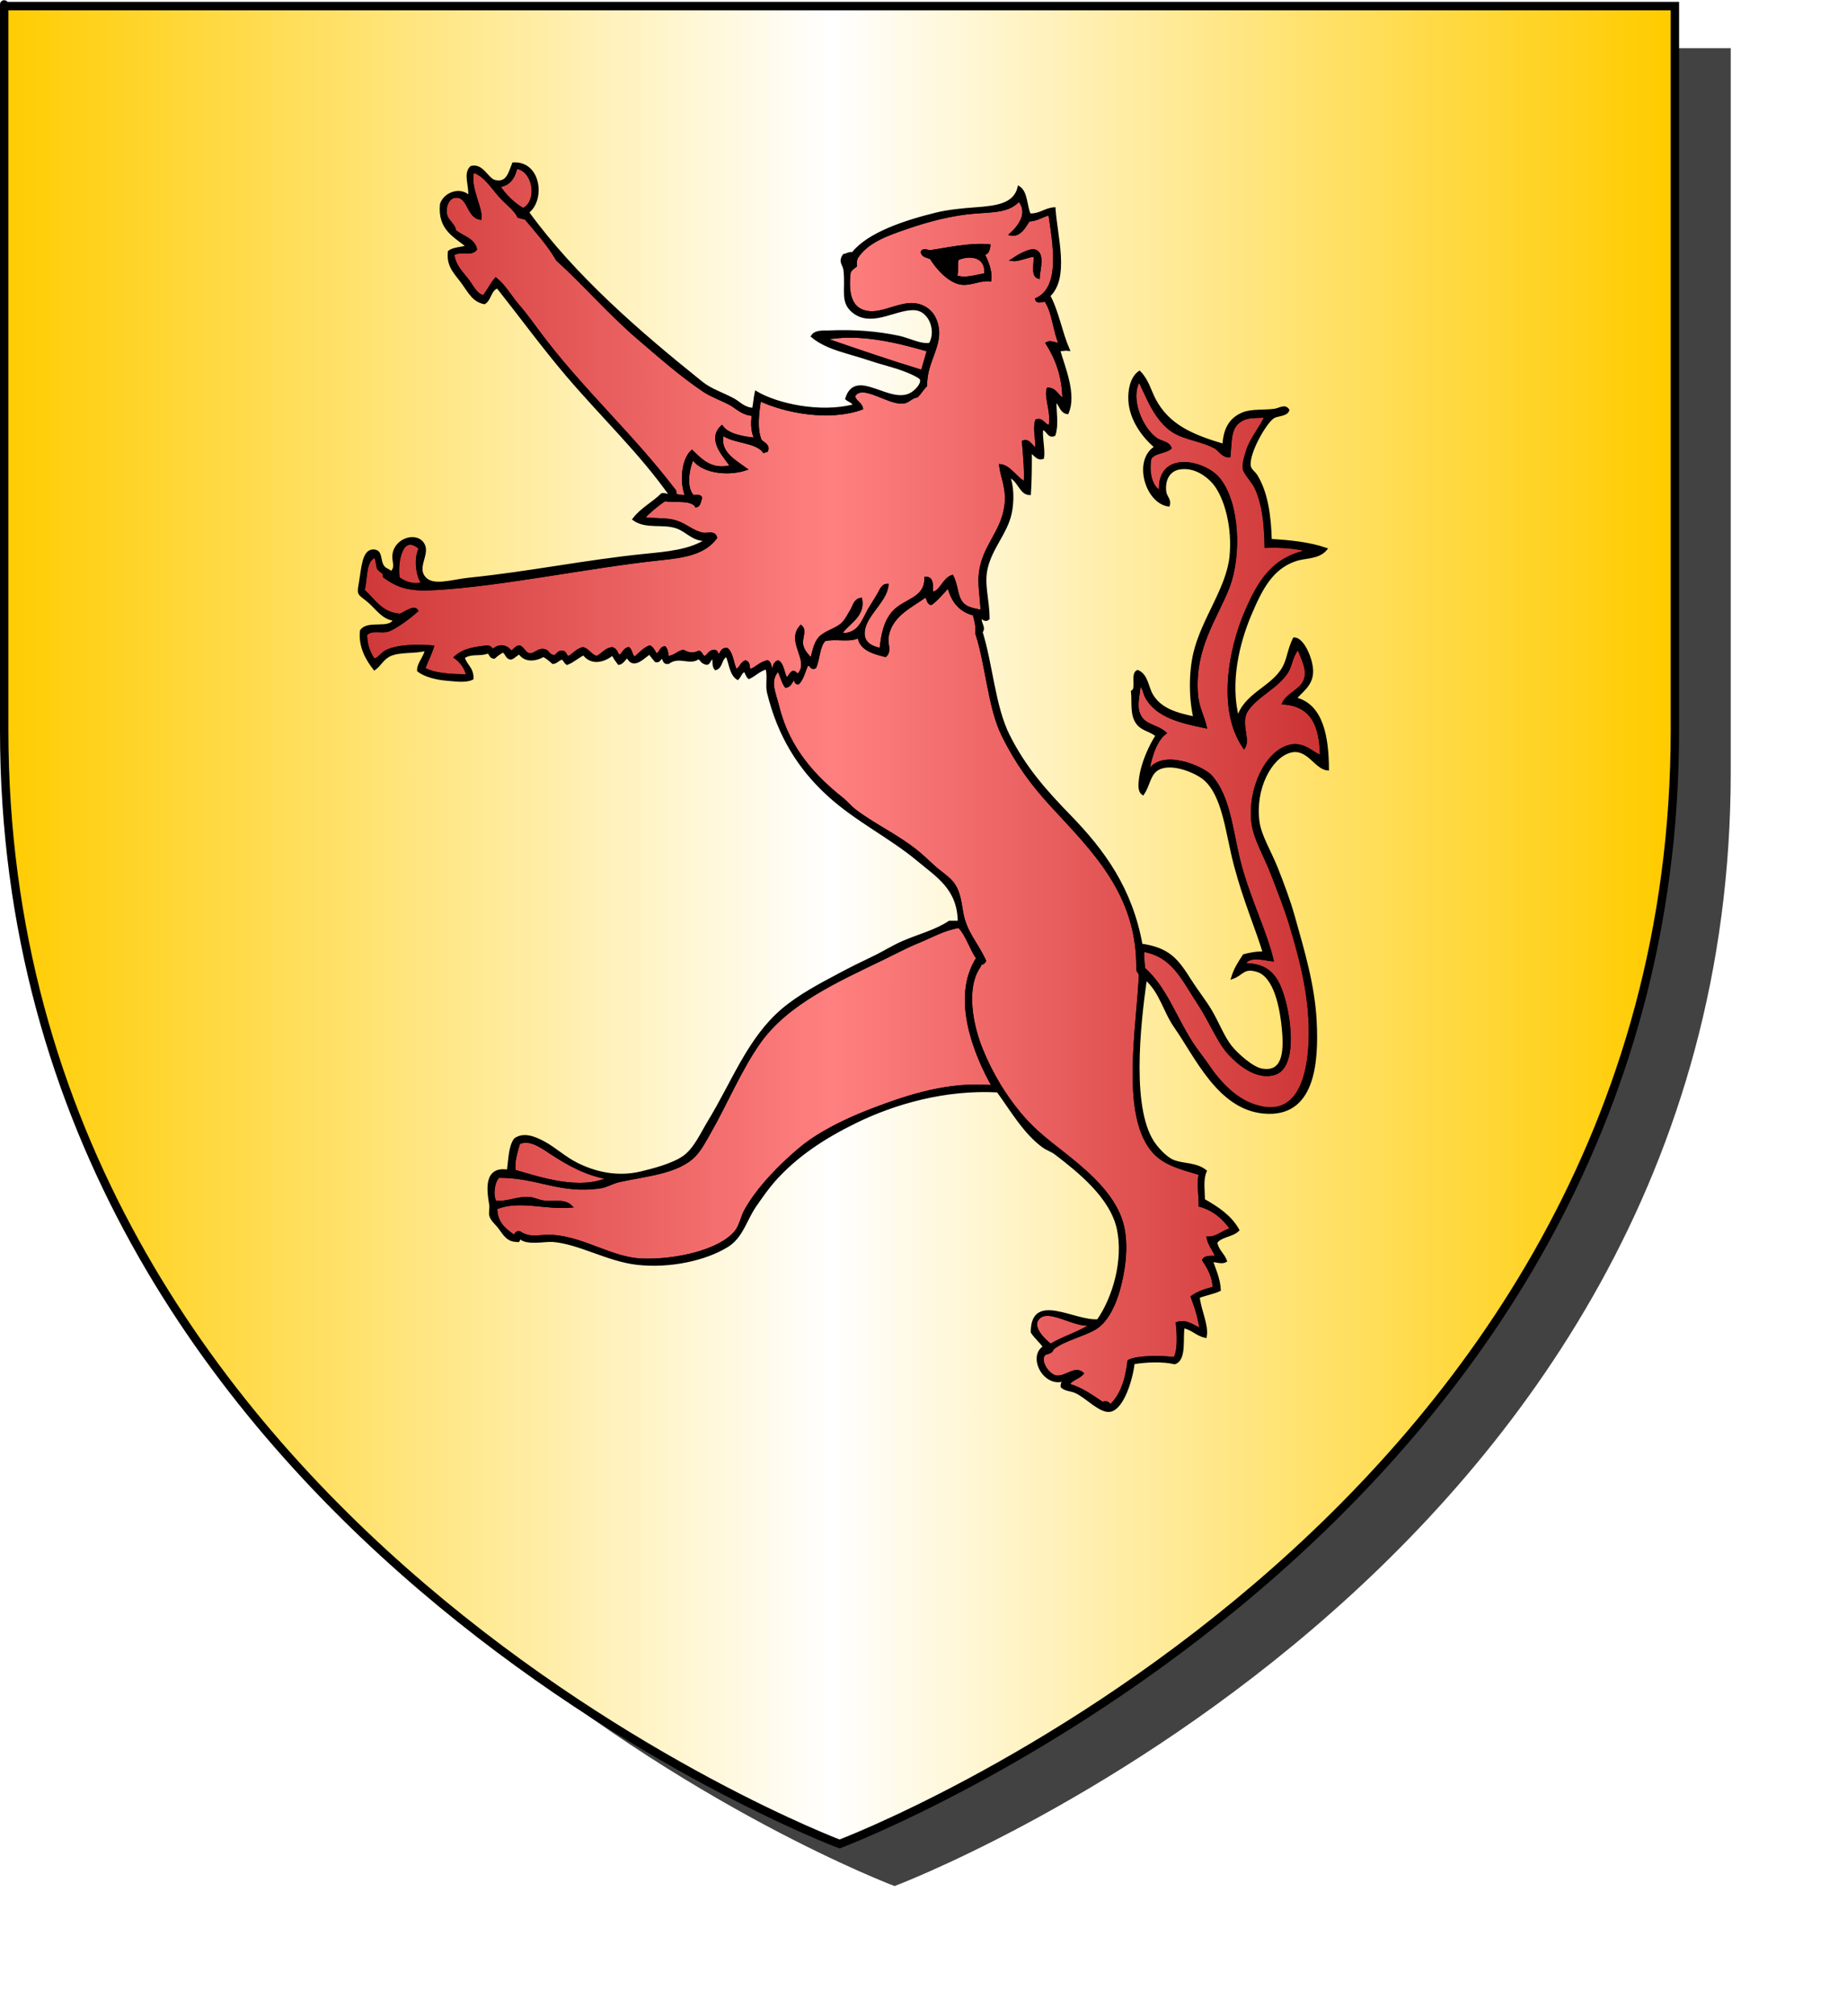
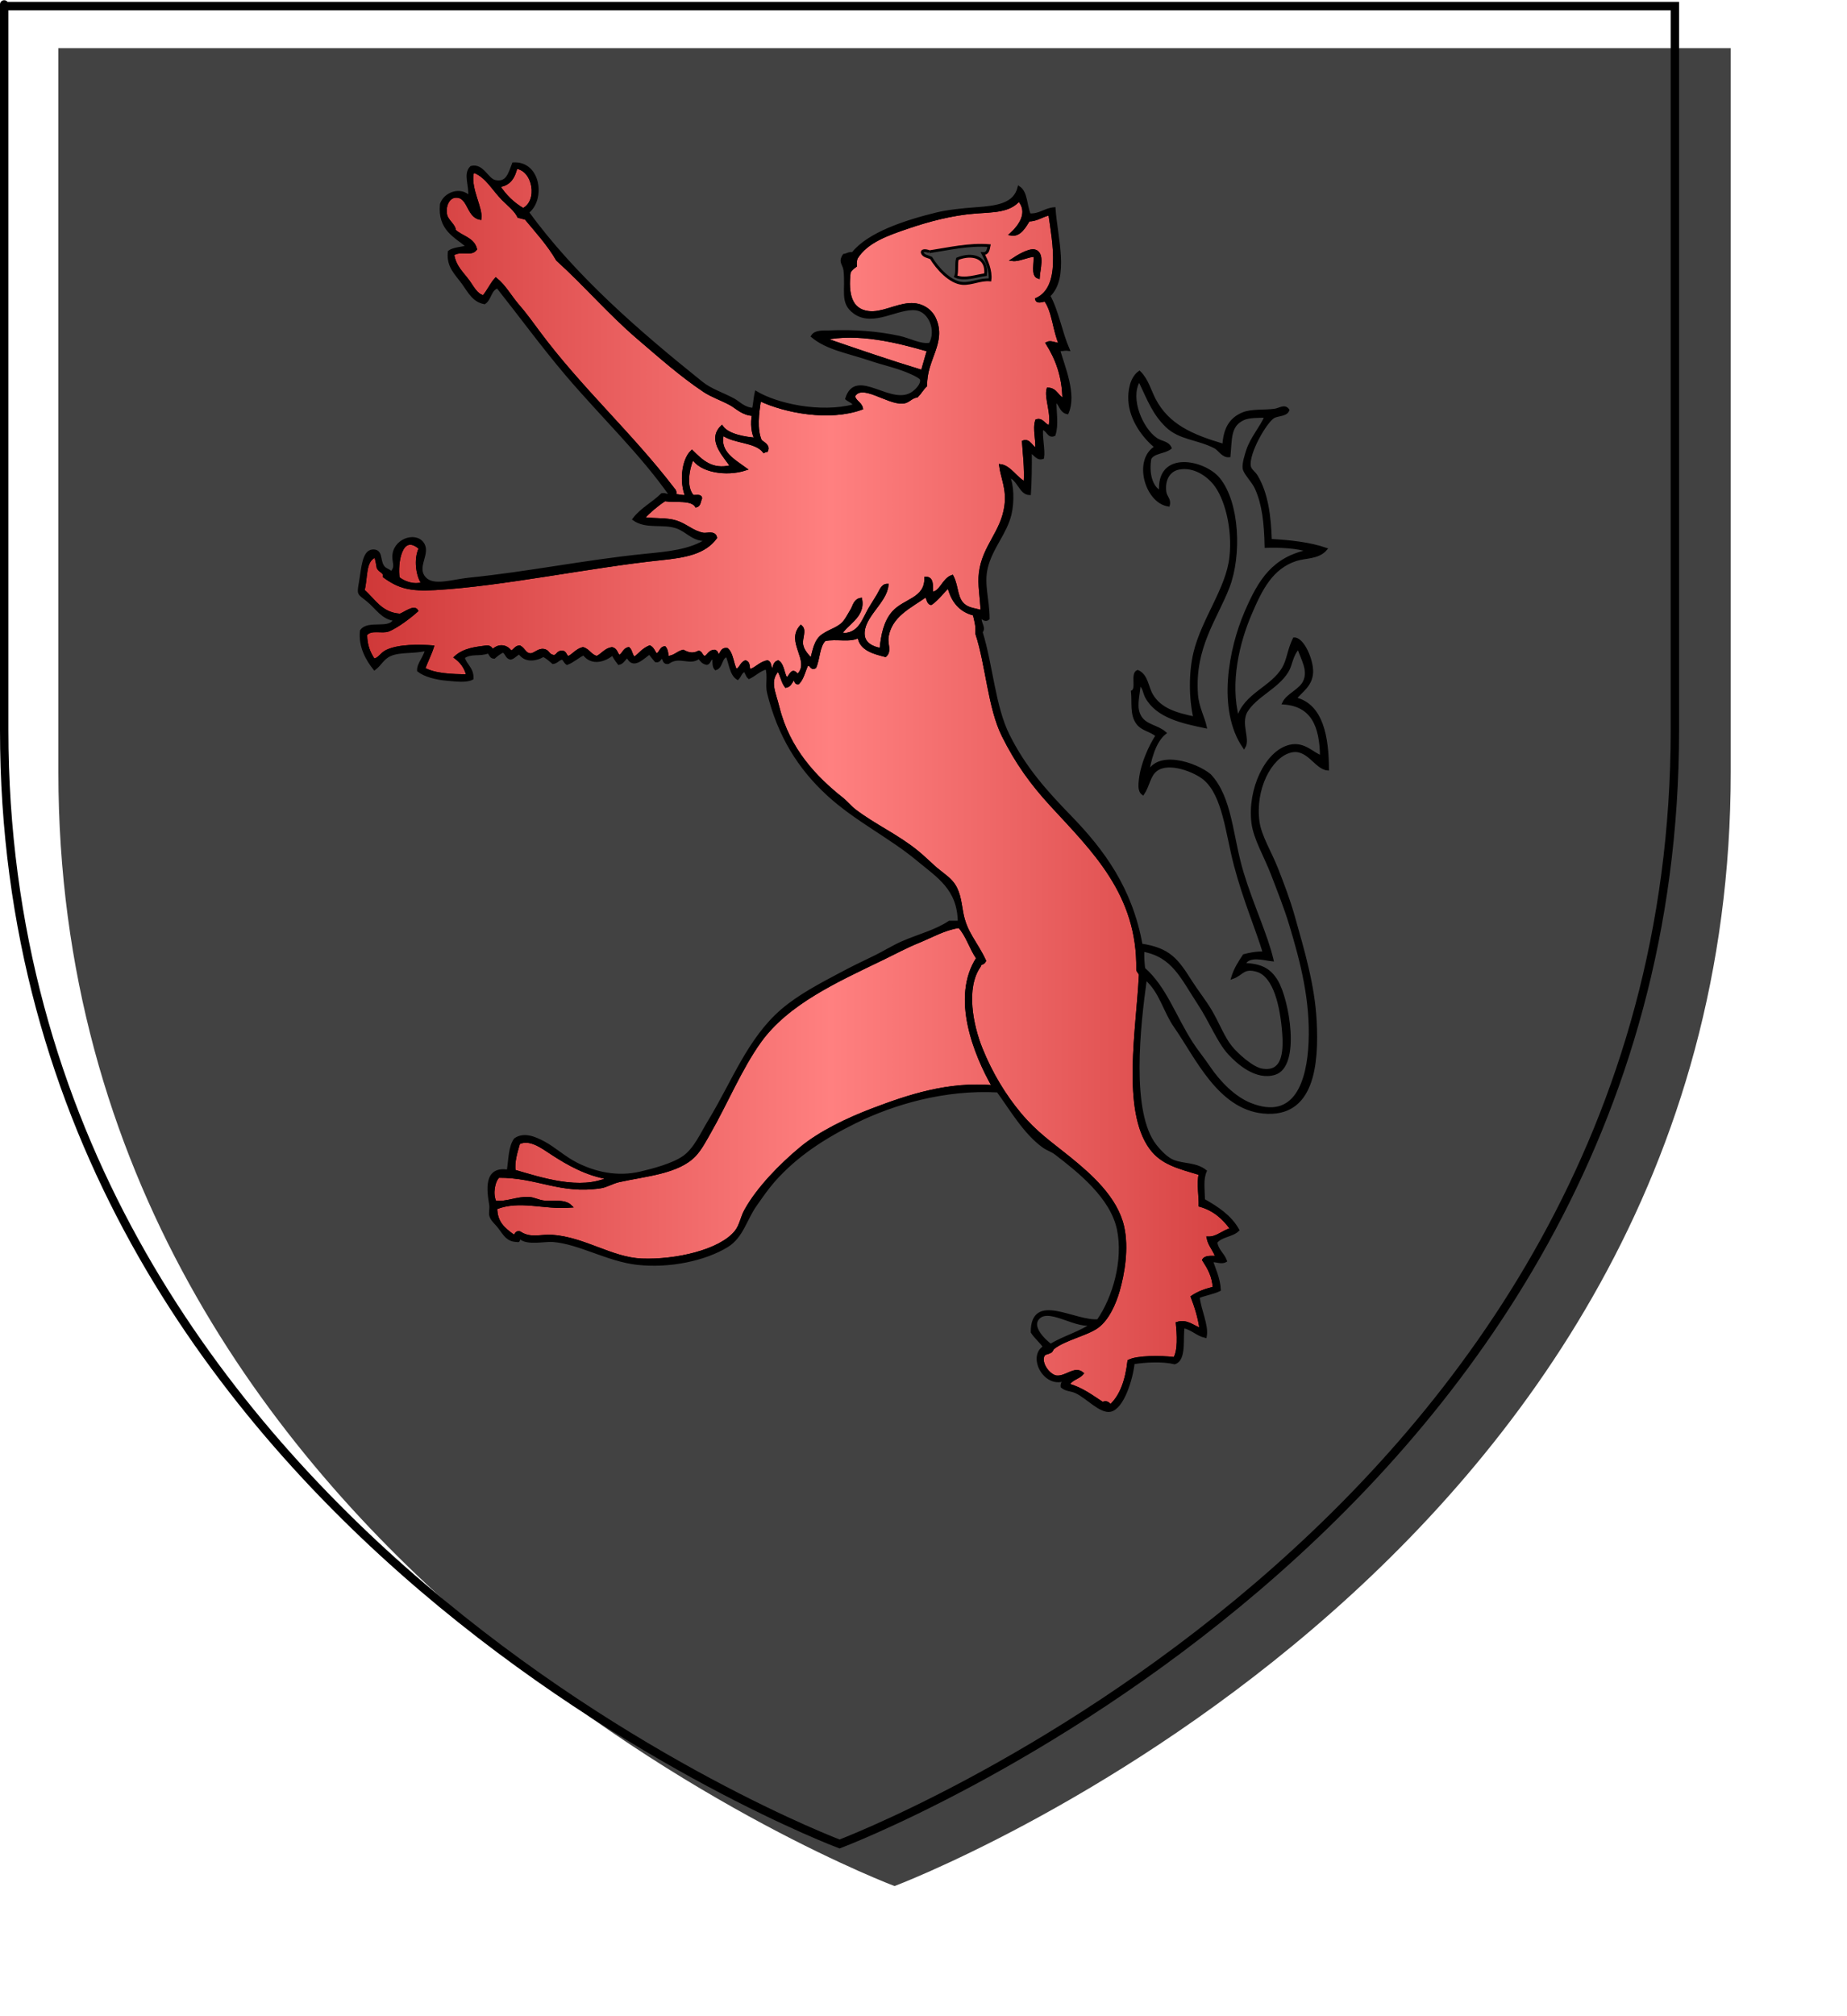
<svg xmlns="http://www.w3.org/2000/svg" xmlns:ns1="http://www.inkscape.org/namespaces/inkscape" xmlns:ns2="http://sodipodi.sourceforge.net/DTD/sodipodi-0.dtd" height="720" id="svg2" ns1:export-filename="/Users/olivier/Desktop/Blason Rouge/Blason_Vide_3D.png" ns1:export-xdpi="144" ns1:export-ydpi="144" ns1:version="0.44" ns2:docbase="D:\Mes documents\Renaud-Notre Lapin" ns2:docname="Blason_Vide_3D.svg" ns2:version="0.32" version="1.0" width="660">
  <ns2:namedview bordercolor="#666666" borderopacity="1.0" gridtolerance="10.0" guidetolerance="10.0" height="660px" id="base" ns1:current-layer="layer3" ns1:cx="396.46229" ns1:cy="478.04383" ns1:pageopacity="0.0" ns1:pageshadow="2" ns1:window-height="712" ns1:window-width="1024" ns1:window-x="-4" ns1:window-y="-4" ns1:zoom="0.44547727" objecttolerance="10.0" pagecolor="#ffffff" showgrid="false" />
  <desc id="desc4">Flag of Canton of Valais (Wallis)</desc>
  <g id="layer5" style="display:inline">
    <path d="M 300.000,658.500 C 300.000,658.500 598.500,546.180 598.500,260.728 C 598.500,-24.723 598.500,2.176 598.500,2.176 L 1.500,2.176 L 1.500,260.728 C 1.500,546.180 300.000,658.500 300.000,658.500 z" id="path856" style="display:inline;overflow:visible;visibility:visible;opacity:1;fill:#424242;fill-opacity:1;fill-rule:evenodd;stroke:none;stroke-width:1.5;stroke-linecap:round;stroke-linejoin:round;stroke-miterlimit:4;stroke-dasharray:none;stroke-dashoffset:0;stroke-opacity:1;marker:none;marker-start:none;marker-mid:none;marker-end:none;filter:url(#filter3467)" transform="matrix(1.001,0,0,1,19.356,15.028)" />
  </g>
  <g id="layer3" ns1:groupmode="layer" ns1:label="Fond écu" style="display:inline">
-     <path d="M 300.000,658.500 C 300.000,658.500 598.500,546.180 598.500,260.728 C 598.500,-24.723 598.500,2.176 598.500,2.176 L 1.500,2.176 L 1.500,260.728 C 1.500,546.180 300.000,658.500 300.000,658.500 z" id="path2855" style="fill:url(#linearGradientor);stroke:black;stroke-width:1.000" />
-   </g>
+     </g>
  <g clip-path="url(#clip1)" id="layer4" ns1:groupmode="layer" ns1:label="Meubles" ns2:insensitive="true">
    <g desc="" id="g5" label="">
      <path d="M 300.000,658.500 C 300.000,658.500 598.500,546.180 598.500,260.728 C 598.500,-24.723 598.500,2.176 598.500,2.176 L 1.500,2.176 L 1.500,260.728 C 1.500,546.180 300.000,658.500 300.000,658.500 L 680.000,740.000 L -80.000,740.000 L -80.000,-80.000 L 680.000,-80.000 L 680.000,740.000 z" id="path18" style="fill:#ffffff" />
    </g>
    <g desc="lion divers" id="lion sans griffe sans dent" label="_lions">
      <g id="">
        <path d="M 184.415,59.751 C 190.979,60.559 192.820,71.973 186.928,74.830 C 183.279,72.719 180.385,69.854 178.132,66.348 C 182.063,65.985 183.592,63.222 184.415,59.751 z" id="" style="fill:url(#linearGradientgueules);stroke:black;stroke-width:1.000" />
        <path d="M 169.335,61.007 C 169.602,60.950 169.632,61.130 169.649,61.322 C 174.026,63.102 176.363,67.721 179.702,71.060 C 181.868,73.226 184.184,74.978 185.357,77.344 C 186.238,77.510 186.990,77.805 187.871,77.972 C 191.810,82.724 195.982,87.244 199.180,92.737 C 209.041,101.641 217.844,111.955 228.083,120.697 C 235.608,127.122 243.367,134.034 251.645,139.547 C 254.473,141.430 257.745,142.454 261.069,144.259 C 263.256,145.446 265.491,147.962 269.237,148.029 C 268.561,150.925 268.926,154.878 270.180,156.825 C 266.210,156.501 260.141,155.556 257.928,152.427 C 252.792,157.409 259.803,163.604 261.383,166.564 C 254.202,168.442 250.472,164.331 247.246,161.224 C 243.962,164.338 243.253,172.312 245.361,177.246 C 243.565,177.471 242.555,176.911 240.963,176.931 C 241.379,175.996 241.285,175.337 240.649,174.732 C 225.705,155.152 207.398,138.736 192.583,118.812 C 190.112,115.490 187.756,112.191 185.043,109.073 C 182.342,105.969 180.434,102.297 177.189,99.649 C 175.501,101.521 174.462,104.042 172.791,105.932 C 170.221,105.420 168.965,102.703 167.450,100.591 C 165.277,97.562 162.519,95.425 161.795,90.852 C 164.519,88.897 168.230,91.231 169.964,88.967 C 169.039,85.179 164.825,84.680 162.424,82.370 C 162.341,80.375 159.724,78.953 159.282,76.715 C 158.655,73.536 160.168,70.286 162.738,70.118 C 167.698,69.793 166.976,77.116 171.534,77.972 C 172.029,74.303 167.914,67.813 168.707,62.264 C 168.770,61.820 169.062,61.394 169.335,61.007 z" id="" style="fill:url(#linearGradientgueules);stroke:black;stroke-width:1.000" />
        <path d="M 364.113,71.375 C 368.101,75.971 364.308,80.872 361.286,83.627 C 364.419,84.211 366.169,80.786 367.569,78.600 C 370.747,78.532 372.342,76.881 375.110,76.401 C 376.678,87.012 379.592,102.694 370.397,106.874 C 370.744,108.138 372.586,107.207 373.539,107.189 C 376.509,111.235 376.652,118.109 378.880,122.896 C 376.974,123.078 375.681,121.854 374.167,122.582 C 377.506,127.935 380.024,134.109 380.136,142.688 C 377.769,141.914 377.522,139.019 374.481,138.918 C 373.542,142.073 376.370,147.852 375.110,152.427 C 373.187,152.096 372.416,149.478 370.397,150.228 C 369.423,153.405 370.759,156.984 370.397,160.595 C 368.643,159.993 367.843,156.940 365.685,157.768 C 365.897,161.432 366.674,167.250 366.313,172.533 C 363.066,170.948 360.882,166.675 357.517,166.250 C 358.129,170.843 360.238,174.568 359.402,180.701 C 358.110,190.172 351.471,195.037 350.291,204.577 C 349.775,208.753 350.680,212.903 350.920,218.400 C 348.500,217.724 346.587,217.585 344.951,216.515 C 341.452,214.227 342.239,209.653 340.239,205.834 C 337.073,206.877 336.171,211.793 333.013,211.803 C 332.725,209.578 333.416,206.374 330.814,206.462 C 330.902,214.045 323.177,214.169 319.190,218.714 C 316.244,222.075 315.283,226.798 314.792,231.909 C 311.417,231.387 308.791,229.711 308.508,226.883 C 307.851,220.289 316.449,215.146 316.991,208.976 C 315.232,209.005 314.597,211.241 313.849,212.431 C 313.014,213.759 312.175,215.231 311.336,216.515 C 308.464,220.906 307.588,226.986 300.340,226.568 C 301.842,222.927 308.834,220.411 307.566,214.002 C 305.440,214.350 305.130,216.636 304.424,217.772 C 303.645,219.025 302.836,220.655 301.910,221.856 C 299.868,224.507 296.958,224.899 294.056,226.883 C 291.300,228.767 290.906,232.264 289.972,235.679 C 288.906,234.429 286.933,232.662 286.517,230.338 C 286.069,227.841 287.851,225.173 286.202,223.741 C 281.292,229.192 289.803,235.645 285.574,240.705 C 284.568,241.675 284.466,239.967 283.375,240.077 C 282.356,240.430 281.730,242.816 280.862,242.276 C 279.749,240.457 279.789,237.485 278.034,236.307 C 276.649,236.703 276.631,238.464 276.149,239.763 C 274.909,239.224 275.506,236.846 274.264,236.307 C 271.582,236.695 269.633,239.378 267.667,239.449 C 267.372,238.278 267.572,236.612 266.411,236.307 C 264.787,236.883 264.685,238.980 262.955,239.449 C 261.634,237.208 261.669,233.613 259.813,231.909 C 257.488,231.573 258.001,234.076 256.358,234.422 C 256.373,233.465 256.072,232.823 255.415,232.537 C 253.476,232.483 253.231,234.123 251.959,234.736 C 250.650,234.684 250.749,233.224 249.760,232.852 C 247.562,233.973 245.990,233.503 244.105,232.537 C 241.993,233.043 241.024,234.692 238.451,234.736 C 238.339,233.383 238.203,232.052 237.508,231.281 C 235.841,231.499 236.119,233.662 234.367,233.794 C 233.658,232.827 233.258,231.552 232.167,230.967 C 229.934,231.874 228.546,233.628 226.827,235.051 C 225.475,234.518 225.636,232.472 224.628,231.595 C 222.839,231.901 222.780,233.936 221.172,234.422 C 220.269,233.545 220.168,231.866 218.659,231.595 C 216.230,231.993 215.261,233.852 213.318,234.736 C 211.023,234.310 210.432,232.177 208.291,231.595 C 206.107,232.133 205.060,233.809 203.265,234.736 C 201.850,234.685 202.277,232.793 200.752,232.852 C 199.255,232.821 199.261,234.293 197.924,234.422 C 195.489,234.003 196.173,232.470 194.154,232.223 C 192.349,232.003 190.876,233.918 189.442,233.794 C 187.514,233.628 187.374,231.941 185.672,230.967 C 184.108,231.078 183.871,232.516 182.531,232.852 C 180.837,230.416 177.984,230.276 175.933,232.537 C 175.630,231.690 175.145,231.022 174.048,230.967 C 169.916,231.515 165.850,231.876 162.739,234.736 C 164.535,236.035 166.433,238.120 167.137,241.334 C 161.189,241.208 155.300,241.024 151.429,238.820 C 152.411,236.138 153.685,233.746 154.571,230.967 C 149.870,230.614 142.647,230.472 138.234,232.537 C 136.219,233.480 135.490,235.533 133.522,235.679 C 131.920,233.301 130.706,230.536 130.695,226.568 C 132.691,224.219 136.484,225.960 138.863,224.998 C 141.791,223.812 146.477,220.317 148.916,218.086 C 147.923,216.409 144.649,219.070 142.947,219.657 C 136.081,219.192 133.693,214.251 129.752,210.860 C 131.007,206.565 129.992,200.000 134.150,198.608 C 134.648,199.786 134.843,201.266 135.093,202.692 C 135.784,204.143 137.590,204.145 137.292,205.834 C 142.558,209.663 146.516,210.745 155.513,210.232 C 179.530,208.862 210.993,202.169 236.251,199.551 C 244.650,198.680 251.701,197.504 255.729,192.011 C 255.348,189.864 252.584,190.965 251.331,190.754 C 247.627,190.131 245.196,187.500 241.592,186.356 C 238.036,185.227 234.188,185.803 229.654,185.100 C 232.026,182.655 234.595,180.406 237.508,178.502 C 241.411,179.102 247.039,177.976 248.818,180.701 C 249.974,180.392 249.921,178.872 250.389,177.874 C 250.279,176.832 248.578,177.381 247.561,177.246 C 244.512,174.006 245.841,167.070 247.561,163.423 C 250.209,168.273 259.584,169.754 266.411,167.507 C 262.620,164.685 256.293,161.452 258.242,154.940 C 262.169,158.030 269.909,157.306 273.008,161.224 C 273.260,161.057 273.518,160.896 273.950,160.909 C 274.774,159.151 272.770,158.327 271.751,157.454 C 269.929,153.230 270.718,147.645 271.437,142.688 C 280.656,147.079 296.463,150.006 307.879,145.830 C 307.432,143.869 305.410,143.483 305.053,141.432 C 307.851,136.230 317.157,144.091 322.645,143.631 C 324.728,143.456 325.292,141.860 327.672,141.432 C 328.818,140.274 329.630,138.783 330.813,137.662 C 330.567,128.284 337.839,122.319 333.955,113.786 C 332.701,111.030 329.523,108.383 324.844,108.759 C 319.879,109.159 315.091,112.122 310.393,111.587 C 304.002,110.858 302.505,105.109 303.482,97.136 C 304.003,96.191 304.833,95.554 305.681,94.936 C 305.584,93.792 305.731,92.892 305.994,92.109 C 309.712,86.167 317.046,83.662 324.530,81.113 C 331.755,78.653 340.143,76.409 348.405,75.773 C 355.064,75.260 360.576,75.478 364.113,71.375 M 332.069,89.910 C 331.757,89.635 329.349,89.035 329.556,90.224 C 329.968,91.488 331.538,91.593 332.697,92.109 C 334.865,95.719 339.486,100.934 344.007,101.220 C 347.167,101.419 350.380,99.647 353.746,99.963 C 354.164,96.736 352.549,93.055 351.232,90.538 C 353.030,90.660 353.128,89.083 353.431,87.711 C 346.233,87.119 338.718,88.909 332.069,89.910 M 369.768,89.596 C 367.760,89.054 363.627,91.595 361.914,92.737 C 364.092,92.982 366.998,91.365 369.768,91.167 C 370.179,93.792 368.717,98.291 371.024,99.020 C 371.176,96.381 372.959,90.458 369.768,89.596 z" id="" style="fill:url(#linearGradientgueules);stroke:black;stroke-width:1.000" />
        <path d="M 371.024,99.020 C 368.717,98.291 370.179,93.792 369.768,91.167 C 366.998,91.365 364.092,92.981 361.914,92.737 C 363.627,91.595 367.760,89.054 369.768,89.596 C 372.959,90.458 371.176,96.381 371.024,99.020 z" id="" style="fill:#000000;stroke:black;stroke-width:1.000" />
        <path d="M 352.175,98.078 C 348.872,98.522 344.710,100.099 341.494,98.706 C 342.152,97.060 341.563,94.169 342.122,92.423 C 347.336,90.297 352.893,91.723 352.175,98.078 z" id="" style="fill:url(#linearGradientgueules);stroke:black;stroke-width:1.000" />
        <path d="M 331.755,125.096 C 330.964,127.551 330.312,130.146 329.556,132.635 C 317.584,129.003 305.980,125.005 294.370,121.011 C 306.616,118.399 320.387,121.806 331.755,125.096 z" id="" style="fill:url(#linearGradientgueules);stroke:black;stroke-width:1.000" />
-         <path d="M 406.838,136.091 C 407.093,136.151 407.152,136.406 407.467,136.405 C 410.619,143.109 412.417,147.769 416.891,152.113 C 421.594,156.679 428.040,156.459 434.169,159.653 C 435.726,160.464 436.987,163.018 439.196,162.794 C 439.781,156.740 439.207,151.927 444.223,149.600 C 446.301,148.636 449.441,148.737 452.390,148.657 C 450.714,152.652 447.202,156.490 445.794,160.909 C 445.322,162.389 444.324,165.409 444.536,167.193 C 444.754,169.011 447.734,171.724 448.935,174.418 C 451.453,180.063 452.205,186.518 452.390,195.153 C 457.109,194.971 463.696,195.265 467.785,196.723 C 455.129,199.320 450.183,207.033 445.165,218.714 C 439.578,231.723 435.336,253.374 444.536,266.780 C 446.265,263.973 442.935,258.681 445.165,254.214 C 448.642,248.351 456.228,245.744 459.931,239.763 C 461.459,237.294 461.392,233.965 464.015,231.281 C 465.342,235.382 467.937,239.192 466.213,243.219 C 464.770,246.593 460.160,247.957 458.674,251.073 C 468.839,251.790 472.064,259.050 472.182,270.236 C 469.193,269.404 466.059,265.194 460.873,266.466 C 452.362,268.555 446.239,282.063 447.679,293.798 C 448.374,299.469 452.214,305.809 454.590,312.019 C 456.883,318.010 459.356,324.164 461.188,330.240 C 465.236,343.671 468.759,357.315 468.099,372.337 C 467.507,385.819 463.155,400.908 446.736,394.328 C 440.882,391.983 435.509,386.387 431.971,381.134 C 429.937,378.115 427.480,375.152 425.687,372.338 C 419.601,362.780 416.317,352.633 408.723,345.949 C 408.458,343.910 408.313,341.752 408.409,339.352 C 419.256,341.330 422.280,349.035 428.515,358.515 C 432.589,364.710 435.395,371.950 439.196,376.108 C 442.275,379.475 448.920,385.445 455.533,383.334 C 464.298,380.536 460.225,357.035 456.161,350.347 C 453.642,346.203 450.569,344.608 444.536,344.379 C 445.995,340.649 452.093,342.560 454.590,342.808 C 452.476,333.809 447.406,323.267 443.908,311.706 C 439.939,298.588 439.936,285.001 432.284,276.835 C 427.329,272.734 413.052,267.863 409.979,276.835 C 410.692,271.682 412.400,264.805 416.263,261.755 C 413.597,259.364 409.431,259.287 407.467,256.100 C 405.388,252.728 406.717,249.078 407.153,244.162 C 408.944,245.490 408.817,247.310 409.666,248.875 C 413.506,255.957 422.646,257.882 430.715,259.556 C 430.042,256.301 427.917,252.651 427.573,247.932 C 426.349,231.113 434.552,220.885 438.882,209.605 C 443.184,198.400 442.541,179.570 435.427,170.964 C 430.288,164.747 413.606,161.088 414.692,175.676 C 411.185,174.084 410.041,168.699 410.922,163.738 C 412.185,161.336 416.120,161.606 418.148,159.968 C 417.272,157.947 414.936,158.081 413.121,156.827 C 407.846,153.179 403.234,142.329 406.838,136.091 z" id="" style="fill:url(#linearGradientgueules);stroke:black;stroke-width:1.000" />
        <path d="M 150.172,195.781 C 148.146,199.756 149.257,206.061 151.114,208.347 C 147.661,209.457 144.222,207.938 142.318,206.462 C 141.492,201.431 143.143,189.590 150.172,195.781 z" id="" style="fill:url(#linearGradientgueules);stroke:black;stroke-width:1.000" />
        <path d="M 338.980,209.290 C 340.222,214.435 342.954,218.091 348.091,219.343 C 348.616,221.435 349.237,223.433 349.033,226.254 C 352.738,237.570 353.444,252.619 358.457,262.696 C 363.212,272.253 368.499,279.641 375.736,287.515 C 390.363,303.428 407.018,319.158 406.523,346.263 C 406.681,347.046 407.359,347.312 407.465,348.148 C 406.559,367.153 401.204,396.473 411.235,410.037 C 415.230,415.437 421.060,416.845 428.828,419.147 C 428.077,422.714 428.915,427.522 428.828,430.457 C 433.969,431.913 437.402,435.079 440.138,438.939 C 436.886,439.782 435.001,442.177 431.655,442.081 C 432.234,444.854 434.053,446.386 434.797,448.993 C 432.890,448.971 430.776,448.742 430.085,449.935 C 431.881,452.747 433.644,455.591 433.855,459.988 C 430.839,460.637 428.177,461.640 426.001,463.130 C 427.357,466.695 428.558,470.417 429.143,474.753 C 426.471,473.997 424.203,471.421 420.661,472.555 C 421.055,476.492 421.433,482.332 419.718,485.121 C 414.584,484.497 406.353,484.524 403.382,486.063 C 402.596,492.816 400.738,498.499 396.785,502.085 C 396.003,501.208 395.555,500.482 393.958,501.143 C 390.148,498.670 386.605,495.929 381.705,494.545 C 382.590,492.393 385.352,492.118 386.732,490.461 C 384.015,488.208 381.029,491.969 377.622,491.719 C 375.193,491.540 371.772,487.514 372.594,484.493 C 373.004,482.991 374.151,483.402 375.422,482.607 C 375.828,482.353 375.928,481.698 376.364,481.351 C 380.409,478.129 388.293,476.531 392.072,473.811 C 395.943,471.025 398.397,465.166 399.612,460.930 C 401.315,454.996 402.968,445.800 401.183,437.997 C 398.830,427.713 389.546,419.589 382.019,413.493 C 375.460,408.180 370.225,404.714 364.426,397.785 C 358.945,391.233 354.167,383.372 350.603,374.537 C 347.308,366.367 344.459,352.856 349.975,345.006 C 350.243,343.662 351.202,344.408 351.860,343.121 C 348.839,336.566 344.968,333.142 343.693,325.843 C 342.950,321.592 342.611,317.880 339.922,314.847 C 338.300,313.017 335.767,311.442 333.639,309.507 C 331.719,307.761 329.689,305.811 327.670,304.166 C 320.541,298.361 312.494,294.856 305.365,289.400 C 303.851,288.241 302.510,286.536 300.967,285.316 C 291.256,277.640 281.777,267.631 278.033,252.644 C 276.574,246.801 274.410,243.192 278.033,239.135 C 279.283,240.817 279.548,243.485 280.860,245.104 C 282.272,244.839 282.626,243.518 283.374,242.591 C 284.669,242.344 283.964,244.095 285.259,243.848 C 286.841,242.183 287.329,239.426 288.400,237.250 C 290.086,236.996 289.777,239.084 291.228,238.193 C 292.558,235.125 292.410,230.579 294.683,228.454 C 298.929,227.502 303.955,229.137 306.936,227.197 C 307.320,232.063 313.034,233.228 316.360,234.109 C 318.141,232.574 316.732,229.977 316.989,227.826 C 317.943,219.830 325.381,216.670 330.812,212.746 C 331.702,213.427 331.442,215.258 332.696,215.574 C 335.121,213.808 336.885,211.383 338.980,209.290 z" id="" style="fill:url(#linearGradientgueules);stroke:black;stroke-width:1.000" />
        <path d="M 342.750,330.869 C 345.648,333.940 346.863,338.694 349.347,342.178 C 340.152,356.277 348.530,376.734 355.002,388.045 C 338.917,386.560 324.264,391.546 311.963,396.213 C 302.643,399.750 292.910,404.469 286.202,410.036 C 279.012,416.004 270.831,424.318 266.410,432.341 C 265.084,434.747 264.730,437.672 262.954,439.881 C 257.388,446.808 241.426,450.396 229.339,449.934 C 218.574,449.522 208.874,442.283 197.295,441.451 C 193.275,441.163 189.634,442.815 185.671,440.195 C 183.934,439.829 184.576,442.030 183.158,441.137 C 180.125,438.935 177.194,436.630 177.189,431.398 C 185.774,428.003 194.355,431.557 203.893,430.770 C 201.599,428.522 197.432,429.634 194.154,429.199 C 192.426,428.970 190.732,428.063 189.127,427.943 C 184.850,427.622 180.713,429.892 176.875,429.199 C 175.516,426.384 176.351,421.708 178.132,420.089 C 192.173,420.013 200.143,426.028 214.574,423.859 C 216.778,423.527 218.808,422.184 221.171,421.660 C 230.680,419.547 242.272,418.757 248.189,412.549 C 250.337,410.295 252.011,407.030 253.529,404.381 C 259.371,394.187 264.699,381.425 271.436,372.023 C 281.388,358.136 298.934,350.287 315.733,342.178 C 319.790,340.220 323.821,338.016 328.299,336.209 C 332.886,334.359 337.283,331.712 342.750,330.869 z" id="" style="fill:url(#linearGradientgueules);stroke:black;stroke-width:1.000" />
        <path d="M 217.715,420.718 C 207.431,425.740 193.067,420.887 183.786,418.204 C 183.214,414.923 184.559,411.084 185.357,408.151 C 189.368,406.277 193.544,409.471 197.295,411.921 C 202.735,415.474 209.636,419.485 217.715,420.718 z" id="" style="fill:url(#linearGradientgueules);stroke:black;stroke-width:1.000" />
-         <path d="M 390.816,472.554 C 386.400,475.887 380.216,477.451 375.422,480.408 C 373.471,478.984 367.520,473.645 371.338,470.354 C 375.531,466.742 385.306,474.713 390.816,472.554 z" id="" style="fill:url(#linearGradientgueules);stroke:black;stroke-width:1.000" />
        <path d="M 373.223,481.036 C 371.948,479.065 370.088,477.679 368.825,475.695 C 368.839,461.649 383.869,472.313 392.387,471.611 C 398.090,463.480 401.951,449.980 399.613,438.939 C 397.194,427.522 385.665,418.325 377.307,411.921 C 375.902,410.844 374.286,410.394 372.909,409.408 C 366.166,404.576 361.286,396.049 356.573,389.616 C 337.604,388.572 319.376,393.900 305.680,400.612 C 294.314,406.182 284.405,412.665 276.462,421.661 C 274.091,424.346 271.940,427.500 269.865,430.457 C 266.384,435.416 265.130,441.639 259.812,444.908 C 251.974,449.725 239.355,452.477 227.768,451.191 C 217.138,450.011 207.041,443.771 197.609,443.023 C 194.626,442.787 188.572,444.286 185.985,442.081 C 184.790,441.620 185.923,443.486 184.728,443.023 C 181.448,442.934 180.512,441.091 178.445,438.311 C 177.419,436.931 175.601,435.528 175.304,433.913 C 175.118,432.906 175.519,431.445 175.304,430.143 C 174.494,425.250 173.158,416.737 181.587,418.205 C 182.203,414.213 182.154,409.557 184.100,406.895 C 187.250,404.675 191.227,406.393 194.467,408.152 C 198.203,410.181 201.681,413.475 206.091,415.692 C 212.398,418.863 220.452,420.877 229.025,418.834 C 233.158,417.848 240.472,415.992 244.418,413.178 C 248.411,410.333 250.724,404.902 253.529,400.298 C 261.953,386.476 267.557,371.000 279.604,360.715 C 285.613,355.584 293.219,351.616 300.338,347.834 C 304.058,345.858 307.931,343.927 311.647,342.179 C 315.610,340.316 319.160,338.023 322.643,336.524 C 328.776,333.886 334.294,332.602 339.293,329.298 C 340.445,329.298 341.598,329.298 342.749,329.298 C 342.648,317.326 335.131,312.949 327.983,306.993 C 318.072,298.734 305.920,292.895 295.939,283.745 C 285.544,274.216 278.342,262.662 274.576,247.303 C 273.906,244.569 274.941,241.226 273.948,238.506 C 271.370,239.175 269.852,240.903 267.665,241.962 C 266.899,241.366 266.773,240.131 266.094,239.449 C 264.689,239.823 264.467,241.382 263.581,242.276 C 261.154,240.724 260.995,236.903 259.811,234.108 C 257.377,234.607 257.984,238.146 255.727,238.820 C 255.027,238.054 255.037,236.578 255.098,235.051 C 253.375,234.793 253.761,236.646 252.585,236.936 C 251.133,236.712 250.507,235.663 249.758,234.736 C 246.623,237.426 242.847,233.662 238.762,236.621 C 237.265,236.862 237.320,235.551 236.877,234.736 C 235.560,234.676 235.907,236.278 234.364,235.993 C 233.619,235.062 232.792,234.215 232.165,233.166 C 229.934,234.563 226.186,238.963 224.311,234.422 C 223.032,235.028 222.707,236.588 221.169,236.936 C 220.351,235.869 219.524,234.811 218.970,233.480 C 215.821,236.090 211.344,237.252 208.603,233.480 C 206.441,234.460 204.906,236.066 202.634,236.936 C 201.960,236.458 201.671,235.594 201.063,235.051 C 199.534,235.197 199.088,236.427 197.607,236.621 C 196.531,235.708 195.535,234.715 194.152,234.108 C 191.095,235.812 187.564,236.061 185.669,233.166 C 184.392,233.564 183.848,234.695 182.528,235.051 C 180.923,234.875 181.024,232.994 179.701,232.537 C 178.488,233.105 177.507,233.905 176.559,234.736 C 175.200,234.734 175.318,233.255 174.360,232.852 C 171.358,234.103 168.437,232.710 165.563,234.736 C 166.254,237.606 168.827,238.594 168.705,242.276 C 166.473,243.410 162.880,242.867 159.594,242.590 C 155.822,242.274 151.726,241.187 149.541,239.449 C 149.392,237.059 151.930,234.747 152.369,231.909 C 147.995,233.051 143.023,232.266 139.488,233.794 C 136.745,234.980 135.910,237.290 133.834,238.820 C 131.198,235.536 128.514,230.813 129.121,225.312 C 131.553,221.719 139.340,225.416 141.059,221.228 C 136.694,220.829 134.597,216.956 131.320,214.316 C 128.015,211.653 128.000,212.431 128.807,207.719 C 129.617,202.991 129.865,196.887 133.205,196.723 C 136.344,196.570 135.340,199.836 136.661,202.064 C 137.590,203.631 138.677,203.295 139.803,204.577 C 142.093,202.266 140.367,200.776 140.745,197.980 C 141.517,192.276 149.481,190.233 151.426,194.838 C 152.872,198.261 148.412,202.793 151.740,206.462 C 154.853,209.879 161.487,207.411 167.763,206.776 C 189.006,204.626 208.969,200.451 230.280,198.294 C 238.415,197.471 246.818,196.822 252.899,192.639 C 247.940,193.241 245.740,189.591 241.904,188.241 C 236.881,186.473 230.968,188.582 226.510,185.414 C 229.203,181.824 233.402,179.740 236.563,176.617 C 237.935,176.397 238.333,177.151 239.705,176.931 C 229.235,161.934 215.018,148.455 202.634,133.892 C 193.989,123.725 186.111,112.925 177.816,102.476 C 175.091,103.208 175.192,106.764 173.103,108.131 C 169.324,107.402 167.872,104.482 165.563,101.220 C 163.065,97.690 159.946,95.279 160.537,89.910 C 162.150,88.695 165.048,88.766 167.134,88.025 C 162.726,84.265 156.845,81.978 157.709,72.945 C 158.927,69.157 164.505,66.952 167.763,70.432 C 168.289,66.273 165.897,62.247 168.391,59.751 C 172.442,58.692 174.046,64.172 176.873,64.777 C 181.292,65.723 182.076,62.033 183.470,58.494 C 192.877,58.000 194.383,71.464 188.497,75.773 C 205.191,98.791 228.191,118.683 250.700,136.719 C 253.995,139.359 258.104,140.592 262.010,142.688 C 264.158,143.842 265.747,145.984 269.235,146.144 C 269.648,144.253 269.758,142.059 270.178,140.175 C 277.571,144.575 292.990,148.000 305.049,144.887 C 305.651,143.854 303.328,143.057 302.535,142.374 C 305.981,131.267 318.589,146.064 326.411,140.175 C 327.305,139.502 329.677,137.404 329.239,135.463 C 328.974,134.293 323.255,132.087 321.071,131.379 C 317.646,130.267 314.301,129.452 311.646,128.551 C 302.846,125.565 295.719,124.567 290.283,120.069 C 291.383,118.228 294.323,118.586 296.252,118.498 C 305.293,118.087 313.613,118.800 321.071,120.383 C 325.214,121.263 328.813,123.503 332.380,122.896 C 335.186,118.023 332.322,110.966 327.353,110.330 C 320.772,109.488 312.081,116.434 305.362,111.587 C 300.442,108.037 302.740,103.708 301.906,96.507 C 301.645,94.243 299.943,93.667 301.593,91.167 C 302.716,91.033 303.270,90.330 304.734,90.538 C 310.311,83.421 323.528,79.122 334.579,76.401 C 338.631,75.404 343.941,74.856 348.717,74.516 C 356.342,73.974 362.576,73.102 364.111,66.976 C 366.808,68.782 366.442,73.652 367.881,76.715 C 371.707,76.876 373.291,74.794 376.677,74.516 C 377.389,84.793 381.698,99.140 374.792,105.618 C 377.865,111.236 379.066,118.727 381.704,124.781 C 380.126,124.575 379.168,125.177 378.249,124.781 C 380.158,131.403 384.236,140.802 381.390,147.401 C 378.905,146.954 378.990,143.937 376.992,143.002 C 376.961,147.205 377.861,151.667 376.678,155.255 C 374.532,156.219 374.426,153.070 372.280,153.056 C 371.862,155.872 373.028,160.661 372.593,163.423 C 370.679,164.156 369.691,161.888 368.195,161.224 C 368.254,166.374 368.173,172.484 367.881,176.303 C 364.570,176.239 363.966,170.812 360.341,170.020 C 361.864,173.258 361.960,179.254 360.969,183.529 C 359.376,190.400 354.265,195.395 352.487,202.692 C 351.030,208.677 353.115,213.998 353.115,220.914 C 352.041,221.830 351.127,220.576 350.288,220.285 C 349.894,222.541 352.043,224.251 350.602,225.626 C 354.339,237.684 355.134,252.340 360.341,262.696 C 366.149,274.249 373.417,282.418 382.332,291.599 C 394.265,303.888 404.173,317.407 407.779,337.466 C 417.763,338.958 420.560,342.747 425.372,350.346 C 427.687,354.003 430.579,357.596 432.598,361.028 C 435.299,365.621 437.056,370.492 439.823,373.908 C 442.036,376.639 447.404,381.463 450.819,382.076 C 458.465,383.450 459.229,376.211 458.673,368.882 C 457.954,359.417 455.570,348.481 449.248,346.576 C 444.278,345.080 443.917,347.859 440.452,349.090 C 441.369,346.028 442.950,343.629 444.536,341.236 C 446.699,340.676 448.939,340.193 451.761,340.294 C 449.090,331.428 444.770,321.637 441.394,308.878 C 438.418,297.629 437.382,283.957 430.399,278.091 C 427.074,275.297 417.683,271.495 413.120,274.949 C 410.573,276.877 410.412,280.430 408.408,283.431 C 406.923,282.409 407.318,279.781 407.466,278.404 C 408.074,272.740 411.062,266.296 413.435,262.696 C 411.305,260.758 408.323,260.641 406.523,258.298 C 404.145,255.203 405.059,250.730 404.638,246.989 C 406.639,245.953 404.387,240.663 406.523,239.763 C 409.823,241.184 409.851,245.398 411.550,248.245 C 414.587,253.336 420.059,254.979 426.944,256.413 C 425.290,249.360 425.269,240.177 426.944,233.166 C 429.810,221.171 438.620,210.232 439.825,198.923 C 440.937,188.477 438.052,177.583 433.856,172.533 C 431.525,169.729 426.793,166.173 421.289,167.193 C 417.622,167.872 415.686,171.336 416.263,175.675 C 416.509,177.530 418.071,178.334 417.520,180.387 C 409.488,179.140 405.346,164.056 413.121,159.653 C 408.998,156.337 404.108,150.140 403.697,143.002 C 403.502,139.642 404.229,135.041 407.152,132.949 C 409.946,135.715 410.830,139.512 412.492,142.688 C 417.348,151.964 425.886,155.672 437.311,159.025 C 437.600,153.350 439.607,149.577 444.223,147.715 C 447.376,146.443 451.957,146.994 455.533,146.458 C 457.382,146.181 459.060,144.701 460.244,146.458 C 459.498,148.371 456.450,147.936 454.904,148.971 C 452.038,150.890 445.934,161.530 446.422,166.250 C 446.599,167.958 448.072,168.591 448.935,170.020 C 452.712,176.270 453.709,184.605 453.962,192.954 C 461.208,193.351 468.075,194.129 473.754,196.095 C 471.027,199.293 466.459,198.750 463.072,199.865 C 454.389,202.723 450.615,210.241 446.736,219.343 C 442.546,229.178 438.849,243.632 442.338,256.728 C 444.720,247.872 454.514,245.828 458.674,238.507 C 460.370,235.522 460.480,232.189 462.444,228.140 C 465.543,228.013 468.901,235.764 468.727,240.078 C 468.537,244.800 464.891,246.773 462.759,249.503 C 472.555,251.753 474.323,263.696 474.383,274.635 C 470.053,274.262 467.316,266.486 460.873,268.352 C 453.851,270.386 447.963,281.780 449.564,293.484 C 450.265,298.607 453.896,304.390 456.162,310.134 C 458.325,315.621 460.536,321.443 462.131,327.099 C 465.649,339.578 469.310,351.760 469.985,364.483 C 470.811,380.060 469.225,398.881 451.449,397.156 C 435.537,395.612 427.552,377.438 420.034,366.683 C 416.019,360.939 414.791,354.016 409.352,349.404 C 406.991,366.220 403.502,397.259 412.808,409.094 C 414.436,411.165 416.966,413.846 419.405,414.749 C 423.142,416.131 427.319,415.548 430.715,418.204 C 429.418,421.229 430.020,424.599 430.087,428.572 C 434.973,431.330 439.598,434.349 442.339,439.253 C 440.305,441.303 436.143,441.225 434.485,443.651 C 434.919,446.568 437.033,447.806 437.940,450.248 C 436.494,451.131 434.651,450.083 432.913,450.248 C 433.663,452.643 435.584,456.582 435.741,460.616 C 433.483,461.709 430.560,462.137 428.200,463.129 C 428.661,467.909 431.488,473.304 430.714,477.267 C 427.630,476.581 426.047,474.393 422.860,473.811 C 422.023,477.154 423.695,485.467 419.718,486.691 C 415.474,485.662 409.272,485.960 404.953,486.691 C 404.342,492.498 401.169,502.722 396.785,503.656 C 393.295,504.400 388.411,498.841 384.532,497.059 C 382.666,496.201 380.927,496.435 379.506,495.174 C 379.329,493.216 380.918,493.026 381.704,492.032 C 373.961,496.792 367.262,484.489 373.223,481.036 M 178.132,66.348 C 180.385,69.854 183.279,72.719 186.928,74.830 C 192.820,71.973 190.979,60.559 184.415,59.751 C 183.592,63.222 182.063,65.985 178.132,66.348 M 168.707,62.264 C 167.914,67.813 172.029,74.303 171.534,77.972 C 166.976,77.116 167.698,69.793 162.738,70.118 C 160.169,70.286 158.655,73.536 159.282,76.715 C 159.724,78.953 162.341,80.375 162.424,82.370 C 164.825,84.680 169.039,85.179 169.964,88.967 C 168.230,91.231 164.519,88.897 161.795,90.852 C 162.519,95.425 165.277,97.562 167.450,100.591 C 168.965,102.703 170.221,105.420 172.791,105.932 C 174.462,104.042 175.502,101.521 177.189,99.649 C 180.434,102.296 182.342,105.969 185.043,109.073 C 187.756,112.191 190.112,115.490 192.583,118.812 C 207.398,138.736 225.705,155.152 240.649,174.732 C 241.285,175.337 241.379,175.996 240.963,176.931 C 242.555,176.911 243.565,177.471 245.361,177.246 C 243.253,172.312 243.962,164.338 247.246,161.224 C 250.472,164.331 254.202,168.442 261.383,166.564 C 259.803,163.604 252.792,157.409 257.928,152.427 C 260.141,155.555 266.210,156.501 270.180,156.825 C 268.926,154.878 268.561,150.925 269.237,148.029 C 265.491,147.962 263.256,145.447 261.069,144.259 C 257.745,142.454 254.473,141.430 251.645,139.547 C 243.367,134.035 235.608,127.122 228.083,120.697 C 217.844,111.955 209.041,101.641 199.180,92.737 C 195.982,87.243 191.810,82.724 187.871,77.972 C 186.990,77.805 186.238,77.510 185.357,77.344 C 184.184,74.978 181.868,73.226 179.702,71.060 C 176.363,67.721 174.026,63.102 169.649,61.322 C 169.632,61.130 169.602,60.950 169.335,61.007 C 169.062,61.394 168.770,61.820 168.707,62.264 M 348.405,75.773 C 340.143,76.410 331.755,78.653 324.530,81.113 C 317.045,83.662 309.711,86.167 305.994,92.109 C 305.731,92.892 305.583,93.792 305.681,94.936 C 304.833,95.554 304.003,96.191 303.482,97.136 C 302.505,105.109 304.002,110.858 310.393,111.587 C 315.091,112.122 319.879,109.159 324.844,108.759 C 329.523,108.383 332.701,111.030 333.955,113.786 C 337.840,122.319 330.567,128.284 330.813,137.662 C 329.630,138.782 328.818,140.274 327.672,141.432 C 325.292,141.861 324.728,143.457 322.645,143.631 C 317.157,144.090 307.851,136.230 305.053,141.432 C 305.410,143.483 307.432,143.869 307.879,145.830 C 296.464,150.006 280.656,147.080 271.437,142.688 C 270.718,147.645 269.929,153.230 271.751,157.454 C 272.770,158.327 274.774,159.151 273.950,160.909 C 273.518,160.896 273.260,161.057 273.008,161.224 C 269.909,157.306 262.169,158.030 258.242,154.940 C 256.293,161.452 262.620,164.685 266.411,167.507 C 259.584,169.754 250.209,168.273 247.561,163.423 C 245.841,167.070 244.512,174.006 247.561,177.246 C 248.578,177.381 250.278,176.832 250.389,177.874 C 249.921,178.871 249.974,180.392 248.818,180.701 C 247.040,177.976 241.411,179.102 237.508,178.502 C 234.595,180.406 232.026,182.655 229.654,185.100 C 234.188,185.803 238.036,185.227 241.592,186.356 C 245.196,187.500 247.627,190.131 251.331,190.754 C 252.585,190.965 255.348,189.864 255.729,192.011 C 251.701,197.504 244.650,198.680 236.251,199.551 C 210.993,202.169 179.530,208.862 155.513,210.232 C 146.516,210.746 142.559,209.663 137.292,205.834 C 137.590,204.145 135.784,204.143 135.093,202.692 C 134.843,201.266 134.648,199.786 134.150,198.608 C 129.992,200.000 131.007,206.565 129.752,210.860 C 133.693,214.251 136.081,219.192 142.947,219.657 C 144.649,219.070 147.923,216.409 148.916,218.086 C 146.477,220.317 141.791,223.813 138.863,224.998 C 136.484,225.960 132.691,224.219 130.695,226.568 C 130.706,230.536 131.920,233.301 133.522,235.679 C 135.490,235.533 136.220,233.480 138.234,232.537 C 142.647,230.472 149.870,230.614 154.571,230.967 C 153.685,233.746 152.412,236.138 151.429,238.820 C 155.300,241.024 161.189,241.208 167.137,241.334 C 166.432,238.120 164.535,236.035 162.739,234.736 C 165.850,231.876 169.916,231.515 174.048,230.967 C 175.145,231.021 175.630,231.689 175.933,232.537 C 177.984,230.276 180.837,230.416 182.531,232.852 C 183.870,232.516 184.108,231.078 185.672,230.967 C 187.374,231.941 187.513,233.628 189.442,233.794 C 190.876,233.918 192.349,232.003 194.154,232.223 C 196.173,232.470 195.489,234.003 197.924,234.422 C 199.261,234.293 199.255,232.821 200.752,232.852 C 202.277,232.793 201.850,234.685 203.265,234.736 C 205.061,233.809 206.107,232.133 208.291,231.595 C 210.432,232.177 211.022,234.309 213.318,234.736 C 215.261,233.852 216.230,231.994 218.659,231.595 C 220.168,231.866 220.269,233.545 221.172,234.422 C 222.781,233.936 222.839,231.901 224.628,231.595 C 225.636,232.471 225.474,234.518 226.827,235.051 C 228.546,233.628 229.934,231.874 232.167,230.967 C 233.258,231.552 233.658,232.827 234.367,233.794 C 236.119,233.662 235.841,231.499 237.508,231.281 C 238.203,232.052 238.339,233.382 238.451,234.736 C 241.024,234.692 241.993,233.043 244.105,232.537 C 245.990,233.503 247.562,233.973 249.760,232.852 C 250.749,233.224 250.650,234.684 251.959,234.736 C 253.231,234.123 253.476,232.483 255.415,232.537 C 256.072,232.823 256.373,233.465 256.358,234.422 C 258.001,234.076 257.488,231.573 259.813,231.909 C 261.669,233.613 261.635,237.208 262.955,239.449 C 264.685,238.980 264.787,236.883 266.411,236.307 C 267.572,236.612 267.372,238.278 267.667,239.449 C 269.633,239.379 271.582,236.695 274.264,236.307 C 275.506,236.846 274.908,239.224 276.149,239.763 C 276.631,238.464 276.650,236.703 278.034,236.307 C 279.789,237.484 279.749,240.457 280.862,242.276 C 281.730,242.816 282.356,240.430 283.375,240.077 C 284.466,239.967 284.568,241.675 285.574,240.705 C 289.803,235.645 281.292,229.192 286.202,223.741 C 287.851,225.173 286.069,227.841 286.517,230.338 C 286.933,232.662 288.906,234.429 289.972,235.679 C 290.906,232.264 291.300,228.767 294.056,226.883 C 296.958,224.899 299.868,224.507 301.910,221.856 C 302.836,220.655 303.645,219.025 304.424,217.772 C 305.130,216.636 305.440,214.350 307.566,214.002 C 308.834,220.411 301.842,222.926 300.340,226.568 C 307.588,226.986 308.464,220.906 311.336,216.515 C 312.175,215.231 313.014,213.759 313.849,212.431 C 314.597,211.242 315.232,209.005 316.991,208.976 C 316.449,215.146 307.851,220.289 308.508,226.883 C 308.791,229.711 311.416,231.387 314.792,231.909 C 315.283,226.797 316.244,222.075 319.190,218.714 C 323.177,214.170 330.902,214.045 330.814,206.462 C 333.416,206.374 332.725,209.578 333.013,211.803 C 336.171,211.793 337.073,206.877 340.239,205.834 C 342.240,209.652 341.452,214.227 344.951,216.515 C 346.587,217.585 348.500,217.724 350.920,218.400 C 350.680,212.903 349.775,208.753 350.291,204.577 C 351.471,195.037 358.110,190.172 359.402,180.701 C 360.238,174.568 358.129,170.843 357.517,166.250 C 360.883,166.675 363.066,170.947 366.313,172.533 C 366.674,167.250 365.897,161.432 365.685,157.768 C 367.843,156.939 368.643,159.993 370.397,160.595 C 370.759,156.984 369.423,153.405 370.397,150.228 C 372.416,149.478 373.187,152.096 375.110,152.427 C 376.370,147.852 373.542,142.073 374.481,138.918 C 377.521,139.019 377.768,141.914 380.136,142.688 C 380.024,134.109 377.505,127.935 374.167,122.582 C 375.681,121.854 376.974,123.078 378.880,122.896 C 376.652,118.109 376.509,111.235 373.539,107.189 C 372.586,107.207 370.744,108.138 370.397,106.874 C 379.592,102.694 376.679,87.012 375.110,76.401 C 372.342,76.880 370.747,78.531 367.569,78.600 C 366.169,80.786 364.419,84.211 361.286,83.627 C 364.308,80.873 368.101,75.971 364.113,71.375 C 360.576,75.478 355.064,75.260 348.405,75.773 M 294.370,121.011 C 305.979,125.005 317.584,129.003 329.556,132.635 C 330.312,130.146 330.964,127.551 331.755,125.096 C 320.387,121.806 306.616,118.399 294.370,121.011 M 413.121,156.825 C 414.936,158.080 417.272,157.946 418.149,159.967 C 416.121,161.605 412.185,161.334 410.923,163.737 C 410.041,168.698 411.185,174.083 414.693,175.675 C 413.607,161.086 430.288,164.745 435.427,170.962 C 442.542,179.568 443.186,198.398 438.883,209.604 C 434.552,220.884 426.349,231.111 427.573,247.931 C 427.917,252.649 430.042,256.299 430.716,259.555 C 422.647,257.881 413.507,255.956 409.667,248.874 C 408.818,247.309 408.944,245.489 407.154,244.161 C 406.717,249.076 405.389,252.727 407.467,256.099 C 409.431,259.285 413.597,259.362 416.264,261.754 C 412.401,264.803 410.693,271.681 409.980,276.834 C 413.053,267.862 427.329,272.733 432.285,276.834 C 439.936,285.000 439.939,298.586 443.909,311.705 C 447.407,323.265 452.476,333.808 454.590,342.807 C 452.093,342.559 445.995,340.648 444.537,344.377 C 450.570,344.607 453.642,346.201 456.162,350.346 C 460.226,357.035 464.299,380.534 455.533,383.332 C 448.920,385.444 442.275,379.473 439.197,376.107 C 435.395,371.949 432.589,364.709 428.516,358.514 C 422.282,349.034 419.257,341.329 408.410,339.350 C 408.314,341.750 408.459,343.909 408.723,345.948 C 416.317,352.631 419.602,362.779 425.688,372.337 C 427.480,375.151 429.937,378.113 431.971,381.132 C 435.509,386.386 440.882,391.981 446.737,394.327 C 463.156,400.907 467.507,385.818 468.100,372.336 C 468.761,357.314 465.237,343.669 461.188,330.239 C 459.356,324.163 456.884,318.008 454.591,312.018 C 452.214,305.807 448.375,299.467 447.679,293.797 C 446.240,282.062 452.362,268.554 460.873,266.465 C 466.060,265.193 469.194,269.402 472.183,270.235 C 472.065,259.049 468.840,251.788 458.674,251.071 C 460.161,247.956 464.770,246.592 466.214,243.217 C 467.937,239.192 465.342,235.380 464.016,231.279 C 461.393,233.963 461.460,237.293 459.932,239.762 C 456.230,245.742 448.643,248.350 445.165,254.213 C 442.936,258.680 446.266,263.971 444.537,266.779 C 435.336,253.373 439.579,231.721 445.165,218.713 C 450.183,207.032 455.130,199.318 467.785,196.722 C 463.697,195.264 457.110,194.970 452.391,195.151 C 452.206,186.517 451.453,180.061 448.936,174.417 C 447.734,171.723 444.754,169.009 444.537,167.191 C 444.325,165.407 445.323,162.388 445.794,160.908 C 447.202,156.489 450.715,152.650 452.391,148.656 C 449.441,148.736 446.301,148.635 444.224,149.598 C 439.208,151.925 439.782,156.739 439.197,162.793 C 436.988,163.016 435.726,160.462 434.170,159.652 C 428.041,156.458 421.594,156.678 416.892,152.112 C 412.417,147.767 410.619,143.108 407.467,136.404 C 407.152,136.405 407.094,136.149 406.839,136.090 C 403.234,142.329 407.846,153.179 413.121,156.825 M 142.318,206.462 C 144.222,207.938 147.662,209.457 151.114,208.347 C 149.257,206.061 148.146,199.756 150.172,195.781 C 143.143,189.590 141.492,201.431 142.318,206.462 M 332.697,215.573 C 331.442,215.257 331.702,213.426 330.812,212.745 C 325.382,216.670 317.944,219.830 316.989,227.825 C 316.733,229.976 318.142,232.573 316.361,234.108 C 313.035,233.228 307.320,232.062 306.937,227.197 C 303.956,229.137 298.930,227.502 294.684,228.453 C 292.411,230.578 292.559,235.124 291.228,238.192 C 289.778,239.084 290.086,236.996 288.401,237.250 C 287.329,239.425 286.841,242.183 285.259,243.847 C 283.964,244.094 284.669,242.343 283.374,242.590 C 282.626,243.518 282.272,244.839 280.861,245.104 C 279.548,243.484 279.284,240.816 278.034,239.135 C 274.410,243.191 276.574,246.801 278.034,252.643 C 281.777,267.630 291.256,277.639 300.967,285.316 C 302.510,286.535 303.851,288.241 305.365,289.400 C 312.495,294.855 320.542,298.359 327.671,304.165 C 329.690,305.810 331.720,307.760 333.640,309.506 C 335.767,311.441 338.301,313.017 339.923,314.847 C 342.611,317.880 342.950,321.592 343.693,325.842 C 344.968,333.141 348.840,336.566 351.861,343.121 C 351.203,344.408 350.244,343.661 349.976,345.006 C 344.460,352.855 347.309,366.366 350.604,374.536 C 354.167,383.370 358.946,391.233 364.427,397.784 C 370.225,404.713 375.460,408.179 382.020,413.492 C 389.547,419.589 398.831,427.713 401.183,437.996 C 402.968,445.799 401.315,454.995 399.613,460.930 C 398.398,465.165 395.944,471.025 392.073,473.810 C 388.293,476.530 380.410,478.129 376.365,481.350 C 375.928,481.698 375.829,482.353 375.423,482.607 C 374.151,483.401 373.004,482.991 372.595,484.492 C 371.772,487.513 375.193,491.539 377.622,491.718 C 381.030,491.968 384.016,488.207 386.733,490.461 C 385.353,492.118 382.591,492.393 381.706,494.545 C 386.605,495.928 390.148,498.669 393.958,501.142 C 395.556,500.481 396.004,501.208 396.785,502.084 C 400.739,498.498 402.596,492.815 403.383,486.062 C 406.354,484.522 414.584,484.496 419.719,485.121 C 421.434,482.332 421.056,476.490 420.661,472.554 C 424.203,471.421 426.472,473.997 429.143,474.753 C 428.558,470.416 427.358,466.694 426.002,463.129 C 428.177,461.640 430.839,460.636 433.856,459.987 C 433.645,455.590 431.881,452.747 430.086,449.934 C 430.778,448.742 432.891,448.970 434.798,448.992 C 434.053,446.386 432.235,444.854 431.656,442.080 C 435.001,442.176 436.887,439.782 440.138,438.939 C 437.402,435.078 433.970,431.913 428.829,430.457 C 428.916,427.521 428.077,422.713 428.829,419.147 C 421.060,416.844 415.230,415.437 411.236,410.036 C 401.205,396.473 406.559,367.153 407.466,348.147 C 407.359,347.311 406.682,347.046 406.524,346.262 C 407.018,319.157 390.364,303.428 375.737,287.514 C 368.499,279.641 363.212,272.253 358.458,262.696 C 353.445,252.619 352.739,237.570 349.033,226.254 C 349.237,223.431 348.616,221.434 348.091,219.342 C 342.954,218.091 340.223,214.435 338.981,209.289 C 336.885,211.383 335.121,213.808 332.697,215.573 M 328.299,336.209 C 323.821,338.016 319.790,340.220 315.733,342.178 C 298.934,350.287 281.388,358.136 271.436,372.023 C 264.699,381.425 259.371,394.187 253.529,404.381 C 252.011,407.031 250.337,410.295 248.189,412.549 C 242.272,418.757 230.680,419.546 221.171,421.660 C 218.809,422.185 216.779,423.528 214.574,423.859 C 200.143,426.028 192.172,420.013 178.132,420.089 C 176.351,421.708 175.516,426.384 176.875,429.199 C 180.712,429.893 184.850,427.622 189.127,427.943 C 190.732,428.063 192.426,428.970 194.154,429.199 C 197.432,429.634 201.599,428.522 203.893,430.770 C 194.355,431.557 185.774,428.003 177.189,431.398 C 177.194,436.630 180.125,438.935 183.158,441.137 C 184.576,442.029 183.934,439.829 185.671,440.195 C 189.634,442.815 193.275,441.163 197.295,441.451 C 208.874,442.283 218.574,449.522 229.339,449.934 C 241.427,450.396 257.388,446.808 262.954,439.881 C 264.729,437.672 265.084,434.747 266.410,432.341 C 270.831,424.318 279.012,416.004 286.202,410.036 C 292.910,404.469 302.643,399.750 311.963,396.213 C 324.264,391.546 338.917,386.560 355.002,388.045 C 348.530,376.734 340.153,356.277 349.347,342.178 C 346.863,338.694 345.648,333.940 342.750,330.869 C 337.283,331.712 332.886,334.359 328.299,336.209 M 197.295,411.921 C 193.544,409.471 189.368,406.277 185.357,408.151 C 184.559,411.084 183.214,414.923 183.786,418.204 C 193.067,420.887 207.431,425.740 217.715,420.718 C 209.636,419.485 202.735,415.474 197.295,411.921 M 371.338,470.354 C 367.521,473.645 373.472,478.985 375.423,480.408 C 380.216,477.451 386.400,475.887 390.817,472.554 C 385.306,474.713 375.531,466.742 371.338,470.354 z" id="" style="fill:#000000;stroke:black;stroke-width:1.000" />
-         <path d="M 353.431,87.711 C 353.128,89.083 353.030,90.660 351.232,90.538 C 352.549,93.055 354.164,96.736 353.746,99.963 C 350.380,99.647 347.167,101.419 344.007,101.220 C 339.486,100.934 334.865,95.719 332.697,92.109 C 331.538,91.593 329.968,91.488 329.556,90.224 C 329.349,89.035 331.757,89.635 332.069,89.910 C 338.718,88.909 346.233,87.119 353.431,87.711 M 342.122,92.423 C 341.563,94.169 342.152,97.060 341.494,98.706 C 344.710,100.099 348.872,98.522 352.175,98.078 C 352.893,91.723 347.336,90.297 342.122,92.423 z" id="" style="fill:#000000;stroke:black;stroke-width:1.000" />
      </g>
    </g>
  </g>
  <g id="layer2" ns1:groupmode="layer" ns1:label="Reflet final" ns2:insensitive="true">
    <path d="M 300,658.5 C 300,658.5 598.5,546.18 598.5,260.728 C 598.5,-24.723 598.5,2.176 598.5,2.176 L 1.5,2.176 L 1.5,260.728 C 1.5,546.18 300,658.5 300,658.5 z " id="path2875" ns1:export-xdpi="144" ns1:export-ydpi="144" ns2:nodetypes="cccccc" style="opacity:1;fill:url(#radialGradient3163);fill-opacity:1;fill-rule:evenodd;stroke:none;stroke-width:1px;stroke-linecap:butt;stroke-linejoin:miter;stroke-opacity:1" />
  </g>
  <g id="layer1" ns1:groupmode="layer" ns1:label="Contour final" ns2:insensitive="true">
    <path d="M 300,658.5 C 300,658.5 1.5,546.18 1.5,260.728 C 1.5,-24.723 1.5,2.176 1.5,2.176 L 598.5,2.176 L 598.5,260.728 C 598.5,546.18 300,658.5 300,658.5 z " id="path1411" ns1:export-xdpi="144" ns1:export-ydpi="144" ns2:nodetypes="cccccc" style="opacity:1;fill:none;fill-opacity:1;fill-rule:evenodd;stroke:#000000;stroke-width:3;stroke-linecap:butt;stroke-linejoin:miter;stroke-miterlimit:4;stroke-dasharray:none;stroke-opacity:1" />
  </g>
  <defs>
    <linearGradient gradientUnits="userSpaceOnUse" id="linearGradientgueules" spreadMethod="reflect" x1="297" x2="0" y1="100" y2="100">
      <stop id="stop27" offset="0.000" style="stop-color:#ff8080;stop-opacity:1.000;" />
      <stop id="stop28" offset="1.000" style="stop-color:#aa0000;stop-opacity:1.000;" />
    </linearGradient>
    <linearGradient gradientUnits="userSpaceOnUse" id="linearGradientor" spreadMethod="reflect" x1="297" x2="0" y1="100" y2="100">
      <stop id="stop29" offset="0.000" style="stop-color:#ffffff;stop-opacity:1.000;" />
      <stop id="stop30" offset="1.000" style="stop-color:#ffcc00;stop-opacity:1.000;" />
    </linearGradient>
    <clipPath id="clip1">
      <path d="M 300.000,658.500 C 300.000,658.500 598.500,546.180 598.500,260.728 C 598.500,-24.723 598.500,2.176 598.500,2.176 L 1.500,2.176 L 1.500,260.728 C 1.500,546.180 300.000,658.500 300.000,658.500 z" />
    </clipPath>
    <filter id="filter3467">
      <feGaussianBlur id="feGaussianBlur3469" stdDeviation="4.571" />
    </filter>
  </defs>
</svg>